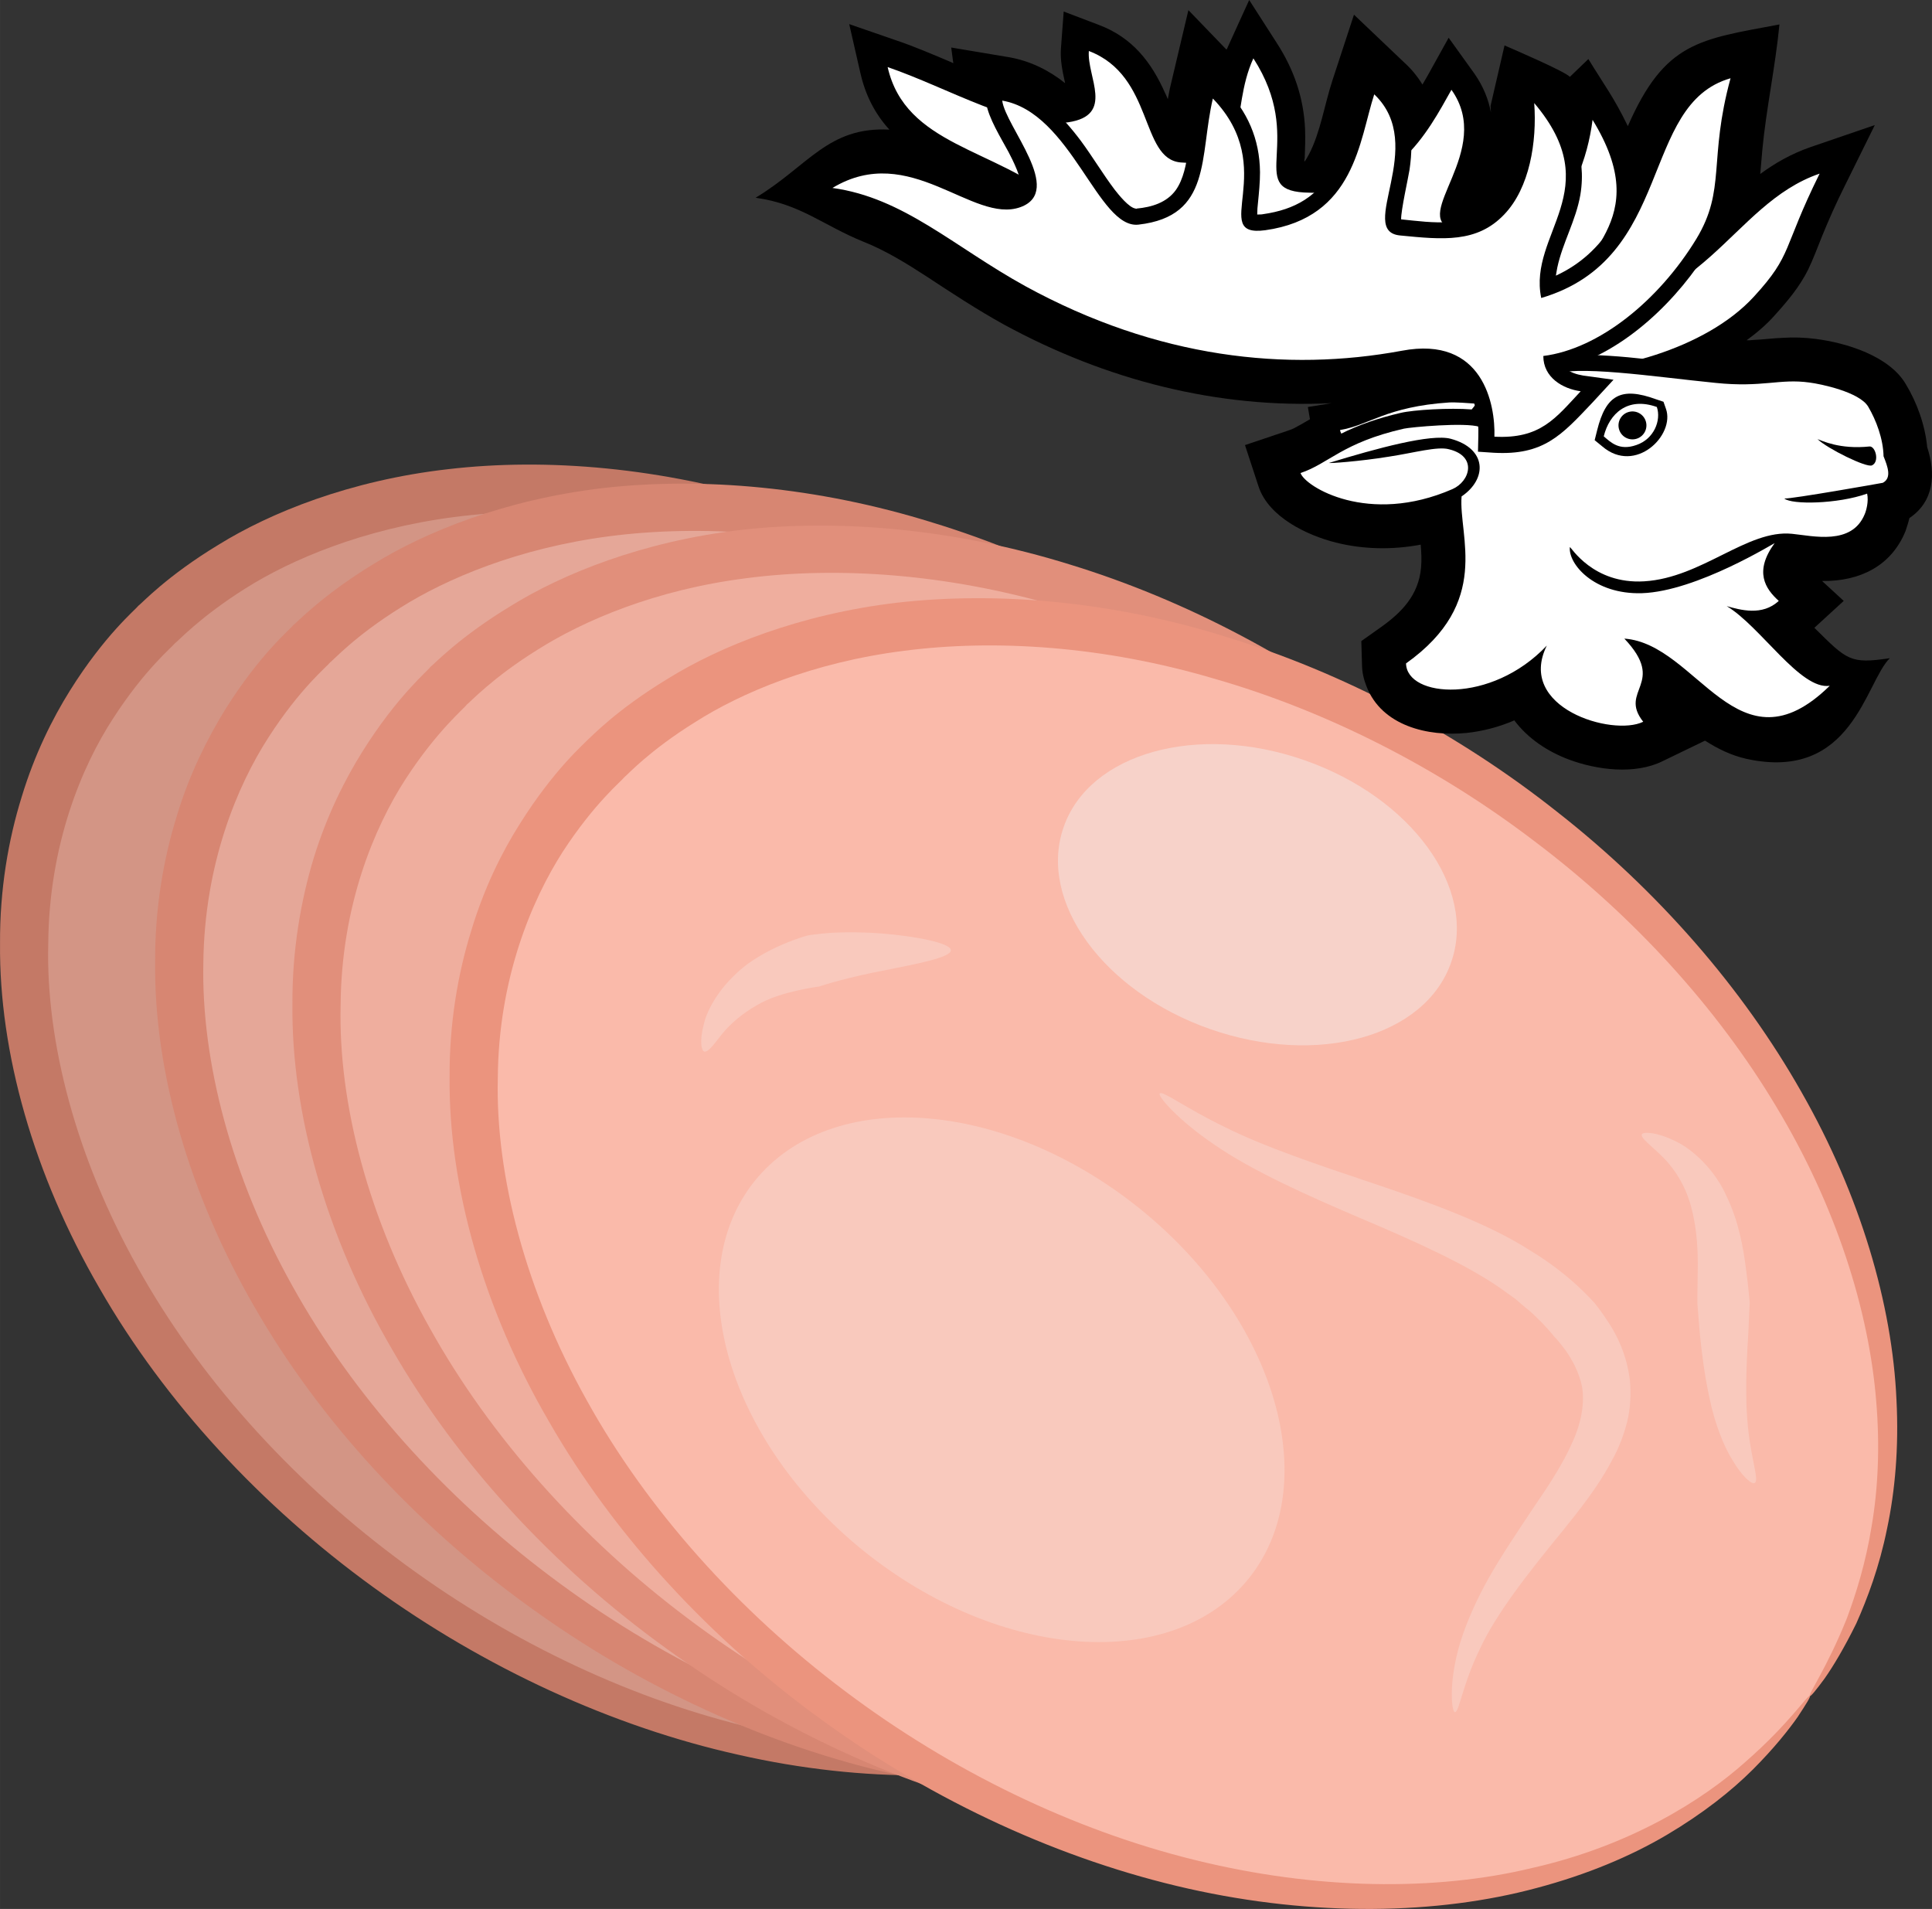
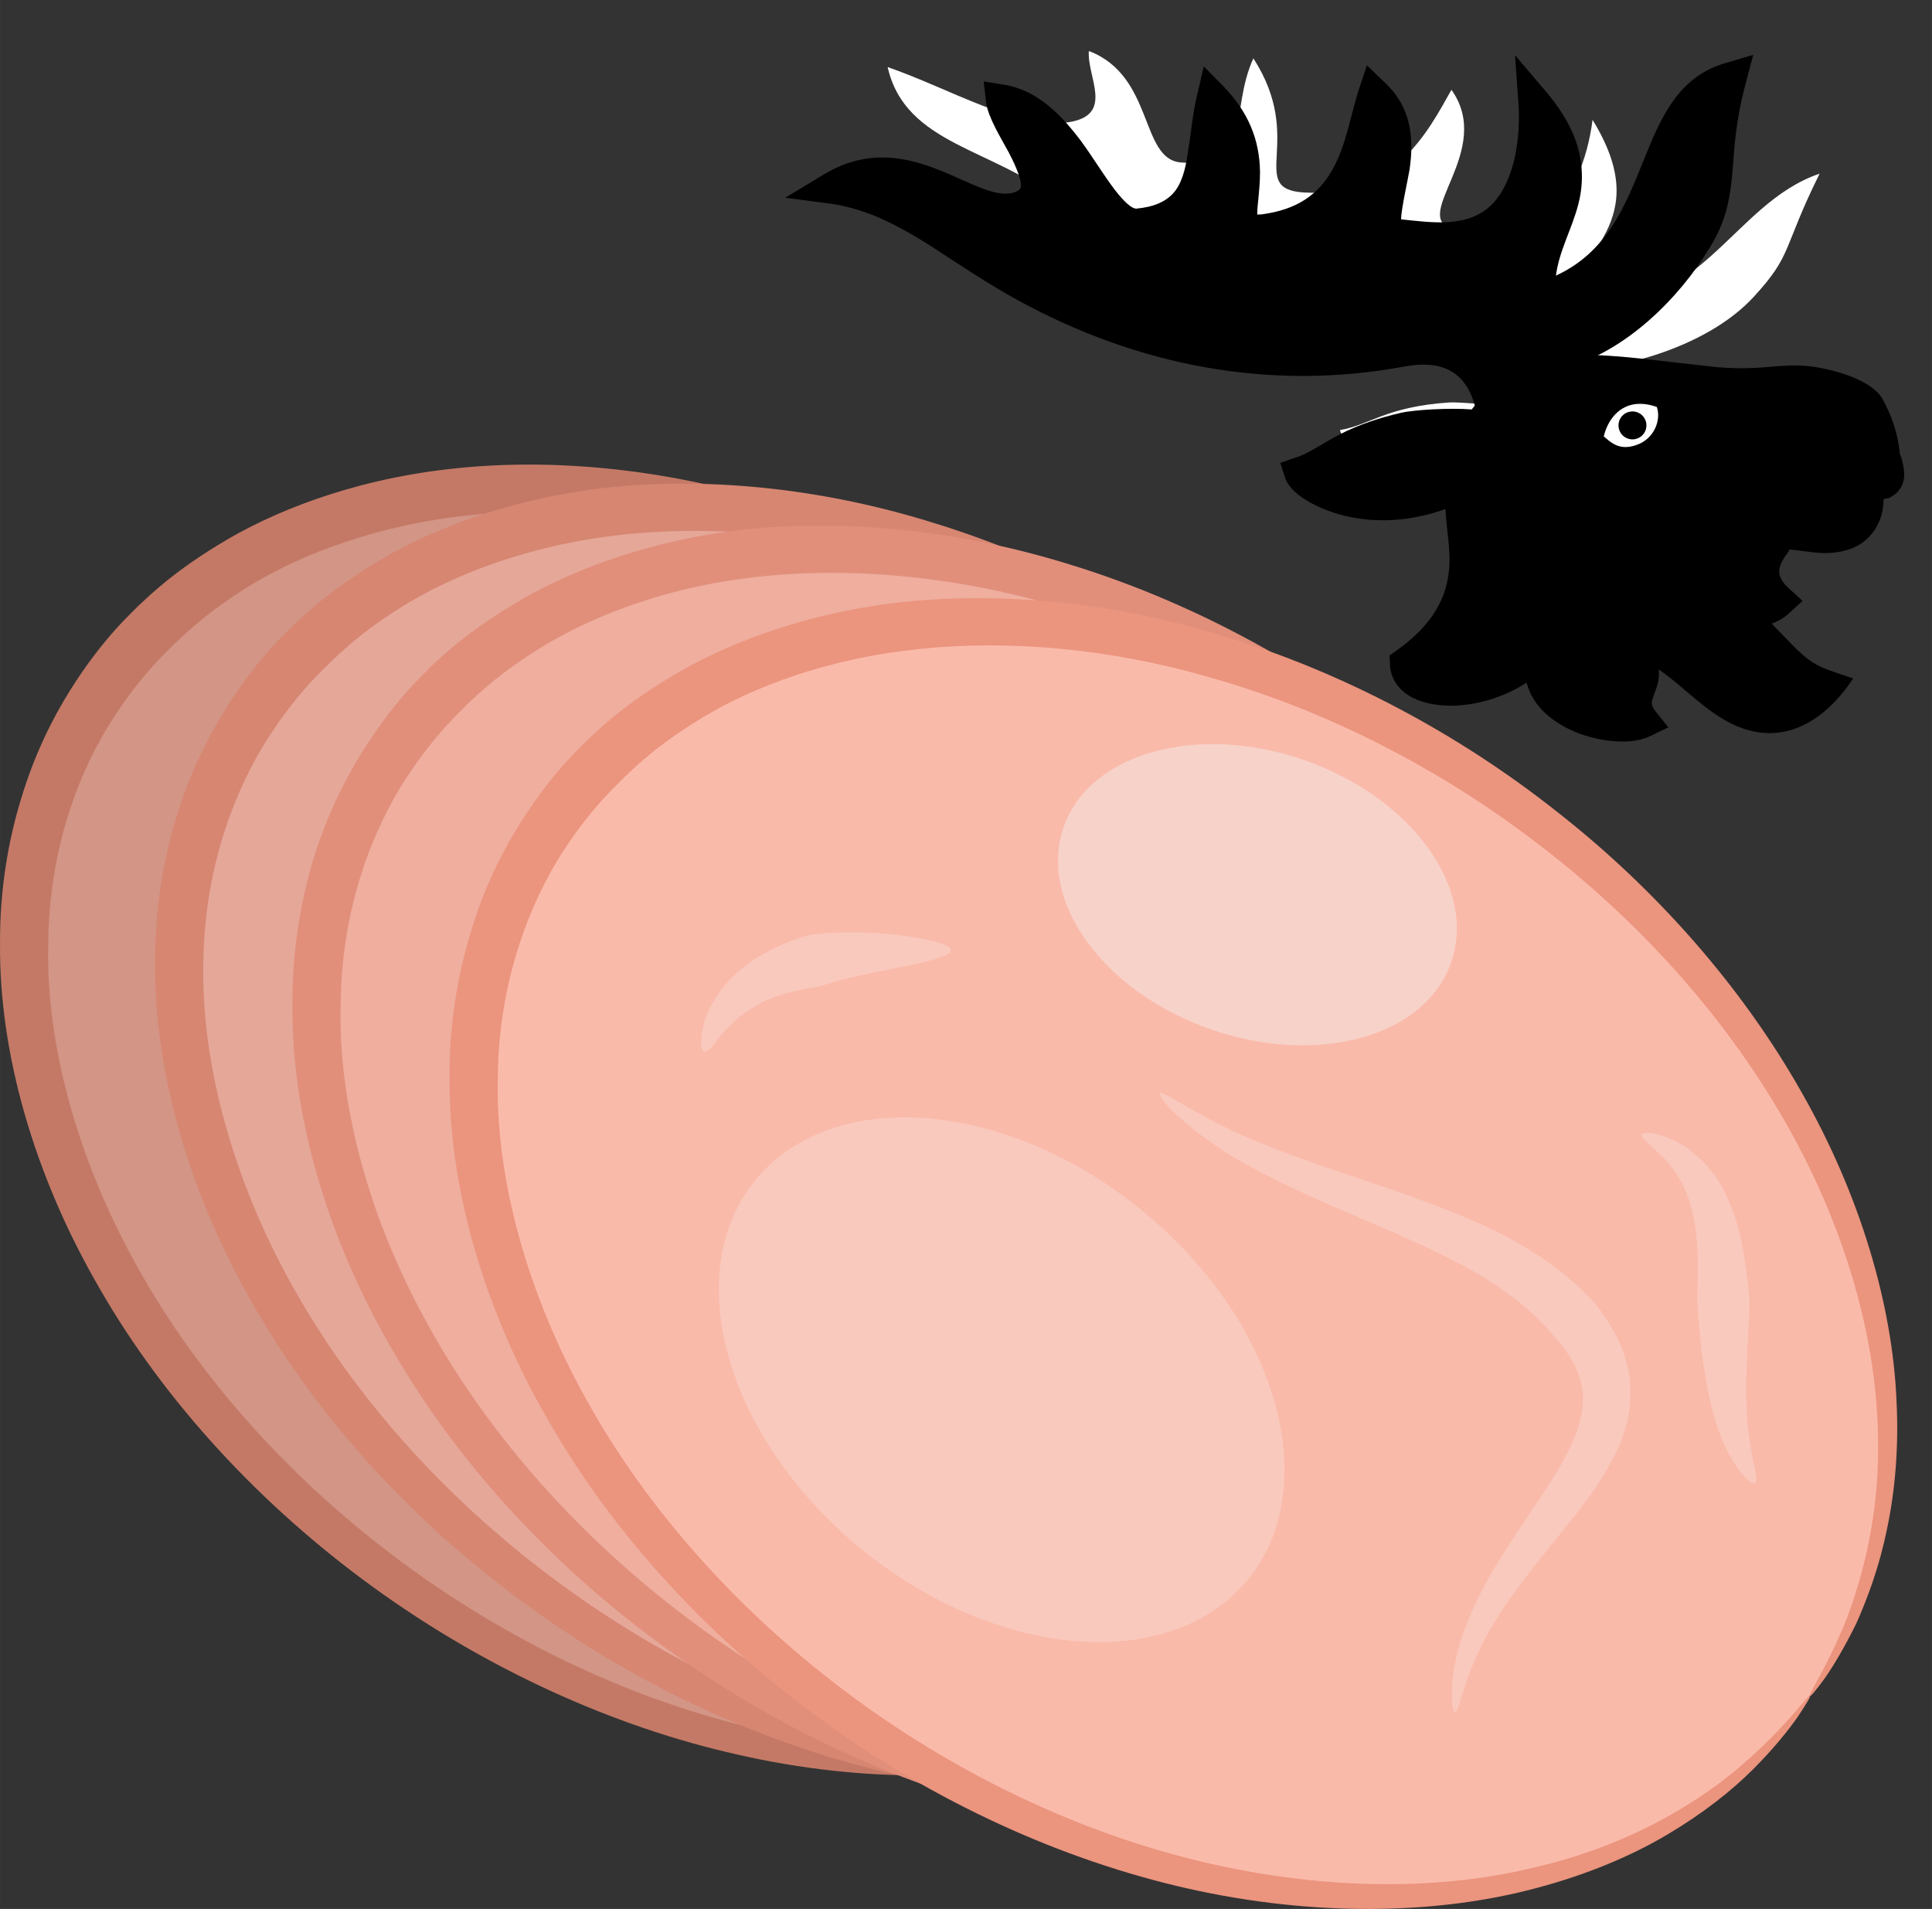
<svg xmlns="http://www.w3.org/2000/svg" xmlns:ns1="http://sodipodi.sourceforge.net/DTD/sodipodi-0.dtd" xmlns:ns2="http://www.inkscape.org/namespaces/inkscape" xml:space="preserve" width="55.308mm" height="54.643mm" version="1.1" style="clip-rule:evenodd;fill-rule:evenodd;image-rendering:optimizeQuality;shape-rendering:geometricPrecision;text-rendering:geometricPrecision" viewBox="0 0 5530.751 5464.288" id="svg59" ns1:docname="3253.svg" ns2:version="0.92.4 (5da689c313, 2019-01-14)">
  <rect x="0" y="0" width="5530.751" height="5464.288" fill="#333333" stroke="none" />
  <ns1:namedview pagecolor="#ffffff" bordercolor="#666666" borderopacity="1" objecttolerance="10" gridtolerance="10" guidetolerance="10" ns2:pageopacity="0" ns2:pageshadow="2" ns2:window-width="640" ns2:window-height="480" id="namedview61" showgrid="false" ns2:zoom="0.2102413" ns2:cx="102.61668" ns2:cy="91.70222" ns2:window-x="0" ns2:window-y="0" ns2:window-maximized="0" ns2:current-layer="svg59" />
  <defs id="defs4">
    <style type="text/css" id="style2">
   
    .fil10 {fill:black}
    .fil12 {fill:black}
    .fil11 {fill:white}
    .fil1 {fill:#C47966;fill-rule:nonzero}
    .fil0 {fill:#D39585;fill-rule:nonzero}
    .fil3 {fill:#D78672;fill-rule:nonzero}
    .fil5 {fill:#E18F7B;fill-rule:nonzero}
    .fil2 {fill:#E5A798;fill-rule:nonzero}
    .fil7 {fill:#EB947E;fill-rule:nonzero}
    .fil4 {fill:#EFAE9E;fill-rule:nonzero}
    .fil9 {fill:#F7D2C9;fill-rule:nonzero}
    .fil8 {fill:#F9C9BD;fill-rule:nonzero}
    .fil6 {fill:#FABAAA;fill-rule:nonzero}
   
  </style>
  </defs>
  <g id="Vrstva_x0020_1" transform="translate(-7784.934,-11812)">
    <path class="fil0" d="m 11679,16284 c -509,734 -1729,769 -2724,79 -995,-691 -1388,-1845 -879,-2579 510,-735 1729,-770 2724,-79 995,690 1389,1845 879,2579 z" id="path7" ns2:connector-curvature="0" style="fill:#d39585;fill-rule:nonzero" />
    <path class="fil1" d="m 11679,16284 c -6,-4 47,-77 105,-220 27,-72 55,-161 72,-266 18,-106 24,-227 13,-358 -21,-261 -116,-561 -287,-843 -168,-282 -409,-547 -690,-759 -280,-213 -600,-374 -917,-466 -317,-93 -629,-114 -890,-80 -261,34 -467,122 -597,204 -132,83 -195,153 -203,158 -6,9 -85,73 -176,214 -90,138 -184,362 -186,646 -7,282 81,613 255,924 173,312 433,602 738,831 305,230 655,399 1002,484 347,87 689,90 966,23 279,-63 487,-193 611,-304 126,-110 178,-193 184,-188 3,1 -10,22 -35,60 -26,38 -68,91 -128,151 -61,60 -143,126 -246,186 -103,61 -229,114 -372,152 -285,78 -639,84 -999,2 -360,-80 -726,-248 -1046,-480 -320,-232 -596,-529 -783,-855 -189,-325 -288,-677 -285,-987 -1,-155 24,-298 62,-420 37,-122 88,-224 138,-304 100,-160 189,-233 196,-243 9,-6 81,-85 230,-175 147,-91 375,-184 657,-216 282,-33 612,-5 943,98 330,101 660,275 946,501 287,225 530,504 698,801 169,296 260,609 272,882 7,136 -4,261 -27,369 -22,108 -56,198 -88,270 -35,71 -67,124 -91,158 -25,34 -39,51 -42,50 z" id="path9" ns2:connector-curvature="0" style="fill:#c47966;fill-rule:nonzero" />
    <path class="fil2" d="m 12124,16339 c -510,734 -1729,769 -2724,79 -995,-691 -1389,-1846 -880,-2580 510,-734 1729,-769 2724,-79 995,691 1389,1846 880,2580 z" id="path11" ns2:connector-curvature="0" style="fill:#e5a798;fill-rule:nonzero" />
    <path class="fil3" d="m 12124,16339 c -6,-4 46,-77 104,-220 27,-72 55,-161 73,-267 17,-105 23,-226 12,-357 -20,-262 -116,-561 -286,-843 -169,-283 -410,-547 -691,-759 -280,-214 -600,-374 -917,-466 -316,-93 -629,-114 -890,-80 -261,34 -467,122 -597,204 -132,82 -195,153 -203,158 -6,9 -85,73 -175,213 -90,139 -184,363 -187,647 -6,282 81,613 255,924 173,312 433,602 738,831 305,230 656,399 1003,484 346,87 688,90 965,23 280,-63 487,-193 611,-304 126,-110 178,-193 185,-188 2,1 -11,22 -36,60 -26,37 -67,90 -128,150 -61,61 -143,126 -246,187 -103,61 -229,114 -372,152 -285,78 -638,83 -999,2 -360,-81 -726,-248 -1046,-481 -320,-231 -596,-529 -783,-855 -188,-324 -288,-676 -285,-986 -1,-155 24,-298 62,-420 37,-123 89,-224 138,-304 100,-160 189,-233 196,-243 9,-6 82,-85 230,-175 147,-91 375,-184 657,-217 282,-32 613,-4 943,99 331,101 660,274 946,501 287,225 530,504 698,801 169,296 260,609 273,881 6,136 -5,262 -28,369 -22,109 -56,199 -88,271 -35,71 -67,124 -91,158 -25,34 -39,51 -41,50 z" id="path13" ns2:connector-curvature="0" style="fill:#d78672;fill-rule:nonzero" />
    <path class="fil4" d="m 12516,16459 c -509,734 -1729,769 -2724,79 -995,-691 -1388,-1846 -879,-2580 509,-734 1729,-769 2724,-79 995,691 1389,1846 879,2580 z" id="path15" ns2:connector-curvature="0" style="fill:#efae9e;fill-rule:nonzero" />
    <path class="fil5" d="m 12516,16459 c -6,-4 47,-77 105,-220 27,-72 55,-161 72,-267 17,-105 24,-226 13,-357 -21,-262 -116,-561 -287,-843 -168,-283 -409,-547 -690,-759 -280,-214 -600,-375 -917,-466 -317,-93 -630,-114 -890,-80 -262,33 -467,122 -597,204 -132,82 -195,152 -204,158 -5,9 -84,73 -175,213 -90,139 -184,363 -186,647 -7,282 80,613 255,924 173,312 433,602 738,831 305,230 655,399 1002,484 347,87 689,90 966,23 279,-63 487,-193 611,-304 125,-110 178,-193 184,-188 2,1 -10,22 -35,60 -26,37 -68,90 -129,150 -60,61 -142,126 -245,187 -104,61 -229,114 -372,152 -285,78 -639,83 -999,2 -361,-81 -726,-248 -1046,-481 -320,-231 -596,-529 -783,-855 -189,-324 -288,-676 -285,-986 -1,-155 24,-298 61,-420 38,-123 89,-224 139,-304 100,-160 189,-233 195,-243 10,-7 82,-85 231,-175 147,-91 375,-184 657,-217 281,-32 612,-4 943,99 330,101 660,274 946,501 286,225 530,504 698,801 169,296 260,609 272,881 7,136 -4,261 -27,369 -22,109 -56,199 -89,271 -34,71 -66,124 -91,158 -25,34 -39,51 -41,50 z" id="path17" ns2:connector-curvature="0" style="fill:#e18f7b;fill-rule:nonzero" />
    <path class="fil6" d="m 12966,16667 c -509,734 -1729,769 -2724,79 -995,-691 -1388,-1846 -879,-2580 510,-734 1729,-769 2724,-79 995,691 1389,1846 879,2580 z" id="path19" ns2:connector-curvature="0" style="fill:#fabaaa;fill-rule:nonzero" />
    <path class="fil7" d="m 12966,16667 c -6,-4 47,-77 105,-220 27,-72 55,-161 72,-267 18,-105 24,-226 13,-357 -21,-262 -116,-561 -286,-843 -169,-283 -410,-547 -691,-759 -280,-214 -600,-375 -917,-466 -317,-94 -629,-114 -890,-80 -261,33 -467,121 -597,204 -132,82 -195,152 -203,158 -6,9 -85,73 -176,213 -89,139 -184,363 -186,647 -7,282 81,613 255,924 173,312 433,602 738,831 305,230 656,399 1002,484 347,86 689,90 966,23 279,-63 487,-193 611,-304 126,-110 178,-193 184,-188 3,1 -10,22 -35,60 -26,37 -68,90 -128,150 -61,61 -143,126 -246,187 -103,61 -229,114 -372,152 -285,77 -639,83 -999,2 -360,-81 -726,-248 -1046,-481 -320,-231 -596,-529 -783,-855 -189,-324 -288,-677 -285,-986 -1,-155 24,-298 62,-420 37,-123 88,-225 138,-304 100,-160 189,-234 196,-243 9,-7 81,-85 230,-175 147,-91 375,-184 657,-217 282,-32 613,-5 943,99 330,101 660,274 946,501 287,225 530,504 698,801 169,296 260,609 272,881 7,136 -4,261 -27,369 -22,109 -56,199 -88,271 -35,71 -67,124 -91,158 -25,34 -39,51 -42,50 z" id="path21" ns2:connector-curvature="0" style="fill:#eb947e;fill-rule:nonzero" />
    <path class="fil8" d="m 11360,16330 c -218,271 -711,236 -1102,-78 -390,-314 -530,-788 -313,-1059 218,-271 711,-236 1102,78 390,314 530,788 313,1059 z" id="path23" ns2:connector-curvature="0" style="fill:#f9c9bd;fill-rule:nonzero" />
    <path class="fil9" d="m 11939,14567 c -74,213 -382,298 -689,191 -306,-107 -495,-366 -420,-579 74,-212 383,-298 689,-191 307,107 495,367 420,579 z" id="path25" ns2:connector-curvature="0" style="fill:#f7d2c9;fill-rule:nonzero" />
    <path class="fil8" d="m 11950,16713 c -9,0 -20,-82 15,-199 18,-58 47,-124 84,-189 37,-65 82,-131 125,-196 44,-64 86,-128 112,-188 28,-61 35,-116 28,-159 -9,-44 -29,-78 -46,-103 -18,-24 -30,-38 -32,-39 -2,-2 -14,-18 -38,-43 -13,-12 -27,-28 -46,-42 -9,-8 -19,-16 -29,-25 -11,-8 -23,-16 -35,-25 -97,-70 -250,-139 -406,-205 -155,-66 -313,-137 -420,-211 -108,-73 -164,-141 -157,-147 8,-9 74,42 186,96 111,56 269,109 430,163 160,54 325,114 442,189 120,72 183,149 187,152 2,3 18,22 40,56 23,35 52,91 61,166 3,37 2,78 -8,118 -10,39 -25,78 -45,113 -38,72 -89,136 -138,197 -100,122 -193,240 -240,343 -49,101 -58,179 -70,178 z" id="path27" ns2:connector-curvature="0" style="fill:#f9c9bd;fill-rule:nonzero" />
    <path class="fil8" d="m 12808,16057 c -8,5 -35,-18 -62,-63 -28,-44 -53,-111 -67,-179 -15,-68 -23,-136 -28,-186 -4,-50 -7,-84 -7,-86 0,-2 0,-37 1,-90 1,-52 -1,-118 -17,-179 -14,-61 -47,-114 -82,-149 -35,-35 -65,-55 -61,-66 4,-8 42,-7 95,19 52,24 115,84 148,159 35,73 48,150 55,206 8,57 10,94 11,96 0,2 -2,37 -4,87 -3,50 -7,114 -6,177 0,63 7,124 16,170 8,46 18,78 8,84 z" id="path29" ns2:connector-curvature="0" style="fill:#f9c9bd;fill-rule:nonzero" />
    <path class="fil8" d="m 10507,14532 c 0,21 -98,39 -192,58 -48,9 -94,20 -128,29 -34,9 -55,16 -57,17 -1,0 -26,3 -61,11 -35,8 -81,20 -120,44 -39,22 -75,53 -98,82 -23,29 -39,52 -50,49 -9,-3 -13,-32 -2,-75 9,-43 41,-97 85,-140 44,-45 99,-73 140,-91 42,-18 71,-26 73,-26 1,-1 29,-5 69,-8 40,-2 92,-2 142,2 102,8 199,28 199,48 z" id="path31" ns2:connector-curvature="0" style="fill:#f9c9bd;fill-rule:nonzero" />
    <g id="_716365872">
-       <path class="fil10" d="m 12824,12310 c 2,-23 4,-46 6,-69 11,-117 37,-236 49,-359 -229,43 -328,49 -434,291 -41,-84 -64,-112 -113,-192 l -53,51 c -13,-15 -157,-77 -187,-90 l -40,173 c 0,6 1,13 1,19 -7,-38 -22,-75 -47,-111 l -74,-103 -61,110 c -5,8 -9,16 -14,24 -14,-23 -31,-44 -52,-63 l -144,-137 -62,189 c -22,67 -34,148 -67,211 -4,7 -8,15 -13,21 0,-4 0,-8 1,-10 1,-28 2,-56 1,-83 -4,-91 -32,-171 -81,-247 l -79,-123 -61,134 c -1,3 -2,5 -4,8 l -109,-113 -53,224 c -2,11 -4,21 -6,31 -3,-7 -5,-13 -7,-16 -40,-91 -95,-161 -191,-197 l -100,-38 -8,107 c -2,32 4,62 11,93 0,1 1,3 1,5 -45,-36 -98,-63 -159,-74 l -167,-28 6,45 c -2,-1 -4,-2 -6,-3 -52,-22 -103,-44 -156,-62 l -136,-47 32,140 c 14,62 41,116 83,162 -176,-9 -232,104 -383,195 129,18 193,79 309,126 63,25 123,62 180,99 73,48 146,96 222,138 292,159 612,241 938,225 l -68,11 6,35 c -15,9 -31,18 -46,26 -7,3 -14,6 -21,8 l -119,40 39,119 c 29,87 138,139 221,160 80,20 163,21 243,6 2,23 3,45 1,66 -7,78 -55,128 -116,171 l -55,39 2,67 c 0,22 5,43 13,63 44,113 176,144 286,133 47,-5 93,-17 137,-36 39,52 95,89 156,112 80,30 189,44 268,5 l 122,-59 c 36,23 74,42 118,52 304,67 341,-220 411,-288 -114,17 -122,6 -216,-87 l 84,-77 -62,-57 c 0,0 1,0 2,0 105,1 196,-42 237,-143 4,-12 8,-24 11,-37 71,-48 76,-127 51,-203 -6,-63 -29,-127 -61,-180 -47,-81 -171,-119 -259,-130 -31,-4 -62,-5 -94,-3 -28,1 -56,5 -83,6 -7,1 -13,1 -20,1 30,-22 57,-45 80,-71 37,-41 71,-81 96,-131 15,-31 27,-64 40,-96 20,-49 41,-96 65,-144 l 86,-174 -184,63 c -55,19 -102,46 -144,77 z" id="path33" ns2:connector-curvature="0" style="fill:#000000" />
      <g id="g55">
        <path class="fil11" d="m 12994,12309 c -108,218 -76,230 -188,352 -140,153 -417,221 -577,210 -12,61 37,103 85,120 -85,61 -140,112 -267,79 20,-88 24,-290 -213,-293 -334,-4 -691,-114 -1021,-391 -180,-150 -436,-157 -487,-382 177,61 373,180 517,158 134,-20 53,-130 59,-204 187,71 146,309 263,319 211,18 137,-143 208,-298 151,234 -21,374 145,384 259,15 354,-173 422,-294 124,174 -119,362 2,398 117,36 163,50 255,-15 87,-61 133,-186 147,-297 181,295 -48,379 -90,552 410,14 483,-310 740,-398 z" id="path35" ns2:connector-curvature="0" style="fill:#ffffff" />
        <path class="fil11" d="m 12148,12992 c -38,-20 -196,-30 -214,-28 -181,12 -229,65 -313,79 7,43 183,191 460,102 z" id="path37" ns2:connector-curvature="0" style="fill:#ffffff" />
        <path class="fil10" d="m 12533,13728 c 25,17 48,36 69,54 59,50 122,106 200,123 123,28 225,-54 288,-151 -117,-39 -117,-36 -211,-134 -7,-7 -15,-15 -22,-23 17,-6 35,-16 51,-31 l 37,-34 -37,-34 c -39,-35 -38,-60 -6,-103 3,-3 4,-7 6,-10 1,0 1,0 2,0 32,3 62,9 94,10 71,1 133,-23 162,-94 7,-17 11,-39 11,-60 3,-1 5,-1 8,-2 l 7,-1 7,-4 c 50,-29 40,-81 24,-126 -4,-53 -24,-110 -50,-156 -33,-54 -141,-83 -202,-91 -26,-3 -52,-4 -78,-2 -28,1 -56,5 -84,6 -36,2 -72,1 -108,-2 -39,-4 -78,-9 -117,-13 -89,-10 -300,-40 -380,-7 -70,28 -158,77 -206,141 -62,-5 -167,1 -204,10 -60,14 -118,33 -173,61 -33,17 -63,37 -96,54 -10,5 -21,10 -32,13 l -43,15 14,43 c 19,56 113,94 165,107 98,25 199,16 294,-18 2,58 16,116 10,176 -10,101 -69,171 -150,229 l -20,14 1,24 c 0,12 2,24 7,36 30,76 132,90 203,82 65,-7 127,-29 181,-64 3,10 6,19 10,28 26,57 82,95 139,117 59,22 147,36 205,8 l 52,-25 -36,-45 c -7,-9 -13,-18 -11,-30 7,-28 19,-43 20,-76 0,-5 0,-11 -1,-15 z" id="path39" ns2:connector-curvature="0" style="fill:#000000" />
-         <path class="fil11" d="m 12489,13878 c -88,43 -364,-40 -276,-218 -160,169 -401,149 -403,51 246,-175 150,-364 159,-478 74,-50 73,-137 -31,-165 -56,-15 -211,27 -348,69 -3,2 86,-4 172,-18 72,-11 138,-30 171,-21 82,20 60,92 10,114 -241,105 -422,-7 -435,-46 81,-27 120,-87 296,-127 18,-4 176,-19 217,-5 29,-59 113,-113 200,-148 73,-31 294,4 475,22 135,14 183,-13 269,-1 32,4 143,27 168,69 23,39 43,92 44,142 12,30 24,62 -2,76 -10,2 -259,46 -282,45 21,18 153,16 237,-14 5,23 -3,50 -7,59 -37,90 -148,62 -208,56 -128,-13 -258,126 -423,136 -147,9 -210,-99 -213,-98 -5,48 69,136 206,132 158,-5 384,-147 380,-143 -59,81 -27,130 12,165 -47,44 -110,26 -149,15 97,58 211,241 295,228 -263,258 -378,-120 -588,-135 123,130 -18,147 54,238 z" id="path41" ns2:connector-curvature="0" style="fill:#ffffff" />
-         <path class="fil10" d="m 12526,12955 c -101,-37 -144,-12 -169,89 l -7,28 22,18 c 95,81 209,-33 182,-108 l -7,-20 z" id="path43" ns2:connector-curvature="0" style="fill:#000000" />
+         <path class="fil11" d="m 12489,13878 z" id="path41" ns2:connector-curvature="0" style="fill:#ffffff" />
        <path class="fil11" d="m 12528,12977 c 13,38 -8,92 -59,109 -49,17 -73,-8 -93,-25 16,-65 68,-114 152,-84 z" id="path45" ns2:connector-curvature="0" style="fill:#ffffff" />
        <circle class="fil12" transform="matrix(-0.102,-0.395,-0.395,0.102,12458.2,13029.7)" r="98" id="circle47" cx="0" cy="0" style="fill:#000000" />
        <path class="fil12" d="m 12988,13069 c 28,27 141,83 156,75 22,-10 10,-55 -7,-54 -86,9 -137,-17 -149,-21 z" id="path49" ns2:connector-curvature="0" style="fill:#000000" />
        <path class="fil10" d="m 12265,12865 c 173,-46 327,-199 415,-345 28,-45 46,-91 55,-143 9,-47 11,-96 15,-143 6,-64 16,-124 33,-186 l 21,-79 -78,23 c -277,79 -195,475 -487,609 1,-8 3,-16 4,-23 15,-71 53,-134 66,-208 19,-114 -24,-207 -96,-293 l -91,-107 10,140 c 6,91 -9,216 -74,285 -69,71 -172,54 -261,45 0,0 0,0 -1,0 -1,-24 21,-122 24,-142 14,-94 3,-181 -70,-249 l -52,-50 -23,69 c -24,75 -35,153 -72,223 -44,83 -111,121 -202,134 -4,1 -11,1 -17,1 0,-10 1,-26 2,-32 3,-30 6,-59 6,-89 -1,-96 -36,-174 -102,-243 l -59,-60 -19,82 c -13,53 -17,107 -26,161 -5,36 -13,80 -35,111 -26,36 -69,49 -112,53 -1,1 -2,1 -3,0 -19,-2 -49,-40 -60,-54 -34,-45 -63,-94 -97,-140 -55,-73 -123,-144 -217,-160 l -61,-10 7,61 c 6,43 43,102 64,141 10,19 43,83 34,104 -3,6 -11,9 -16,11 -108,39 -303,-197 -546,-51 l -111,67 129,17 c 43,6 84,18 125,34 68,28 132,67 193,107 72,47 143,94 218,135 343,188 722,262 1108,190 67,-12 134,-7 175,53 27,40 38,98 36,146 l -1,45 45,3 c 143,8 194,-50 283,-144 l 60,-65 -87,-12 c -18,-3 -38,-9 -52,-22 z" id="path51" ns2:connector-curvature="0" style="fill:#000000" />
-         <path class="fil11" d="m 12739,12036 c -64,234 -12,318 -98,460 -108,177 -279,315 -438,335 0,62 56,94 107,101 -72,77 -115,137 -247,130 3,-91 -32,-290 -265,-246 -329,61 -700,22 -1078,-185 -205,-113 -348,-253 -552,-281 222,-134 401,104 538,55 127,-46 -43,-231 -52,-305 198,34 274,368 390,355 211,-24 174,-195 213,-361 194,201 -14,399 150,377 257,-36 269,-257 312,-389 155,147 -52,392 74,404 122,12 220,22 298,-60 73,-76 94,-208 86,-319 211,249 -18,372 20,558 383,-113 280,-554 542,-629 z" id="path53" ns2:connector-curvature="0" style="fill:#ffffff" />
      </g>
    </g>
  </g>
</svg>